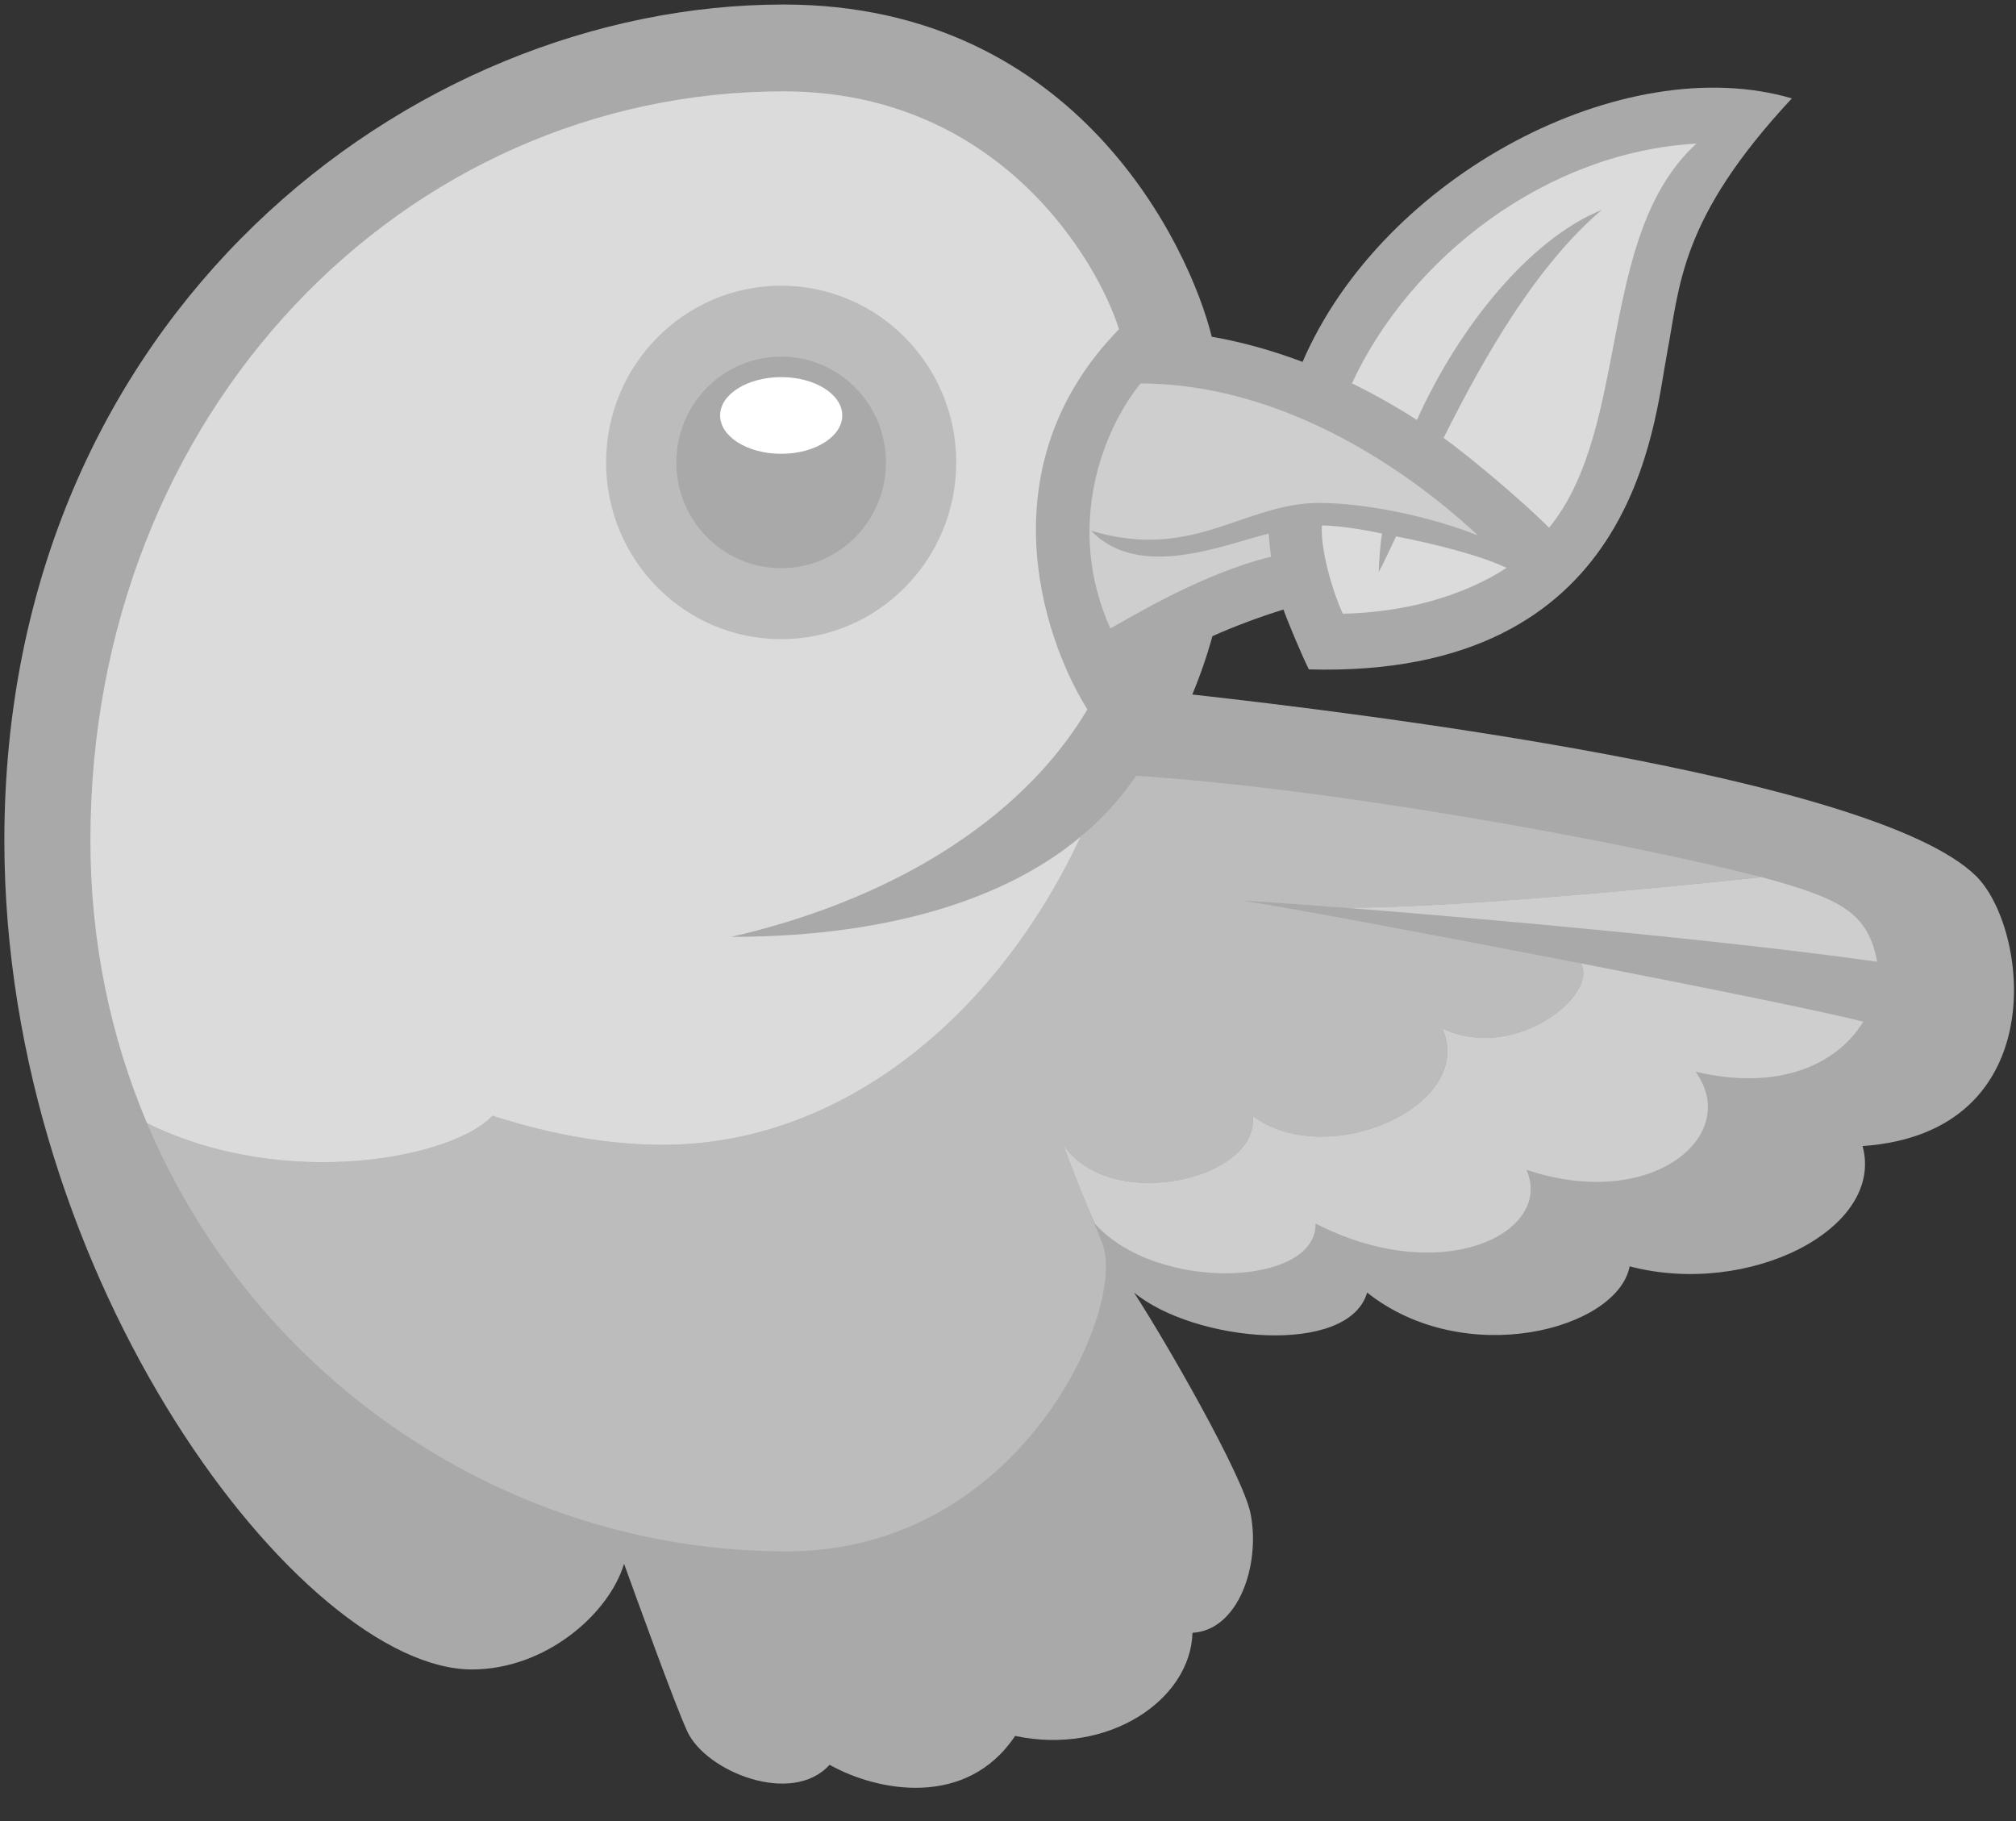
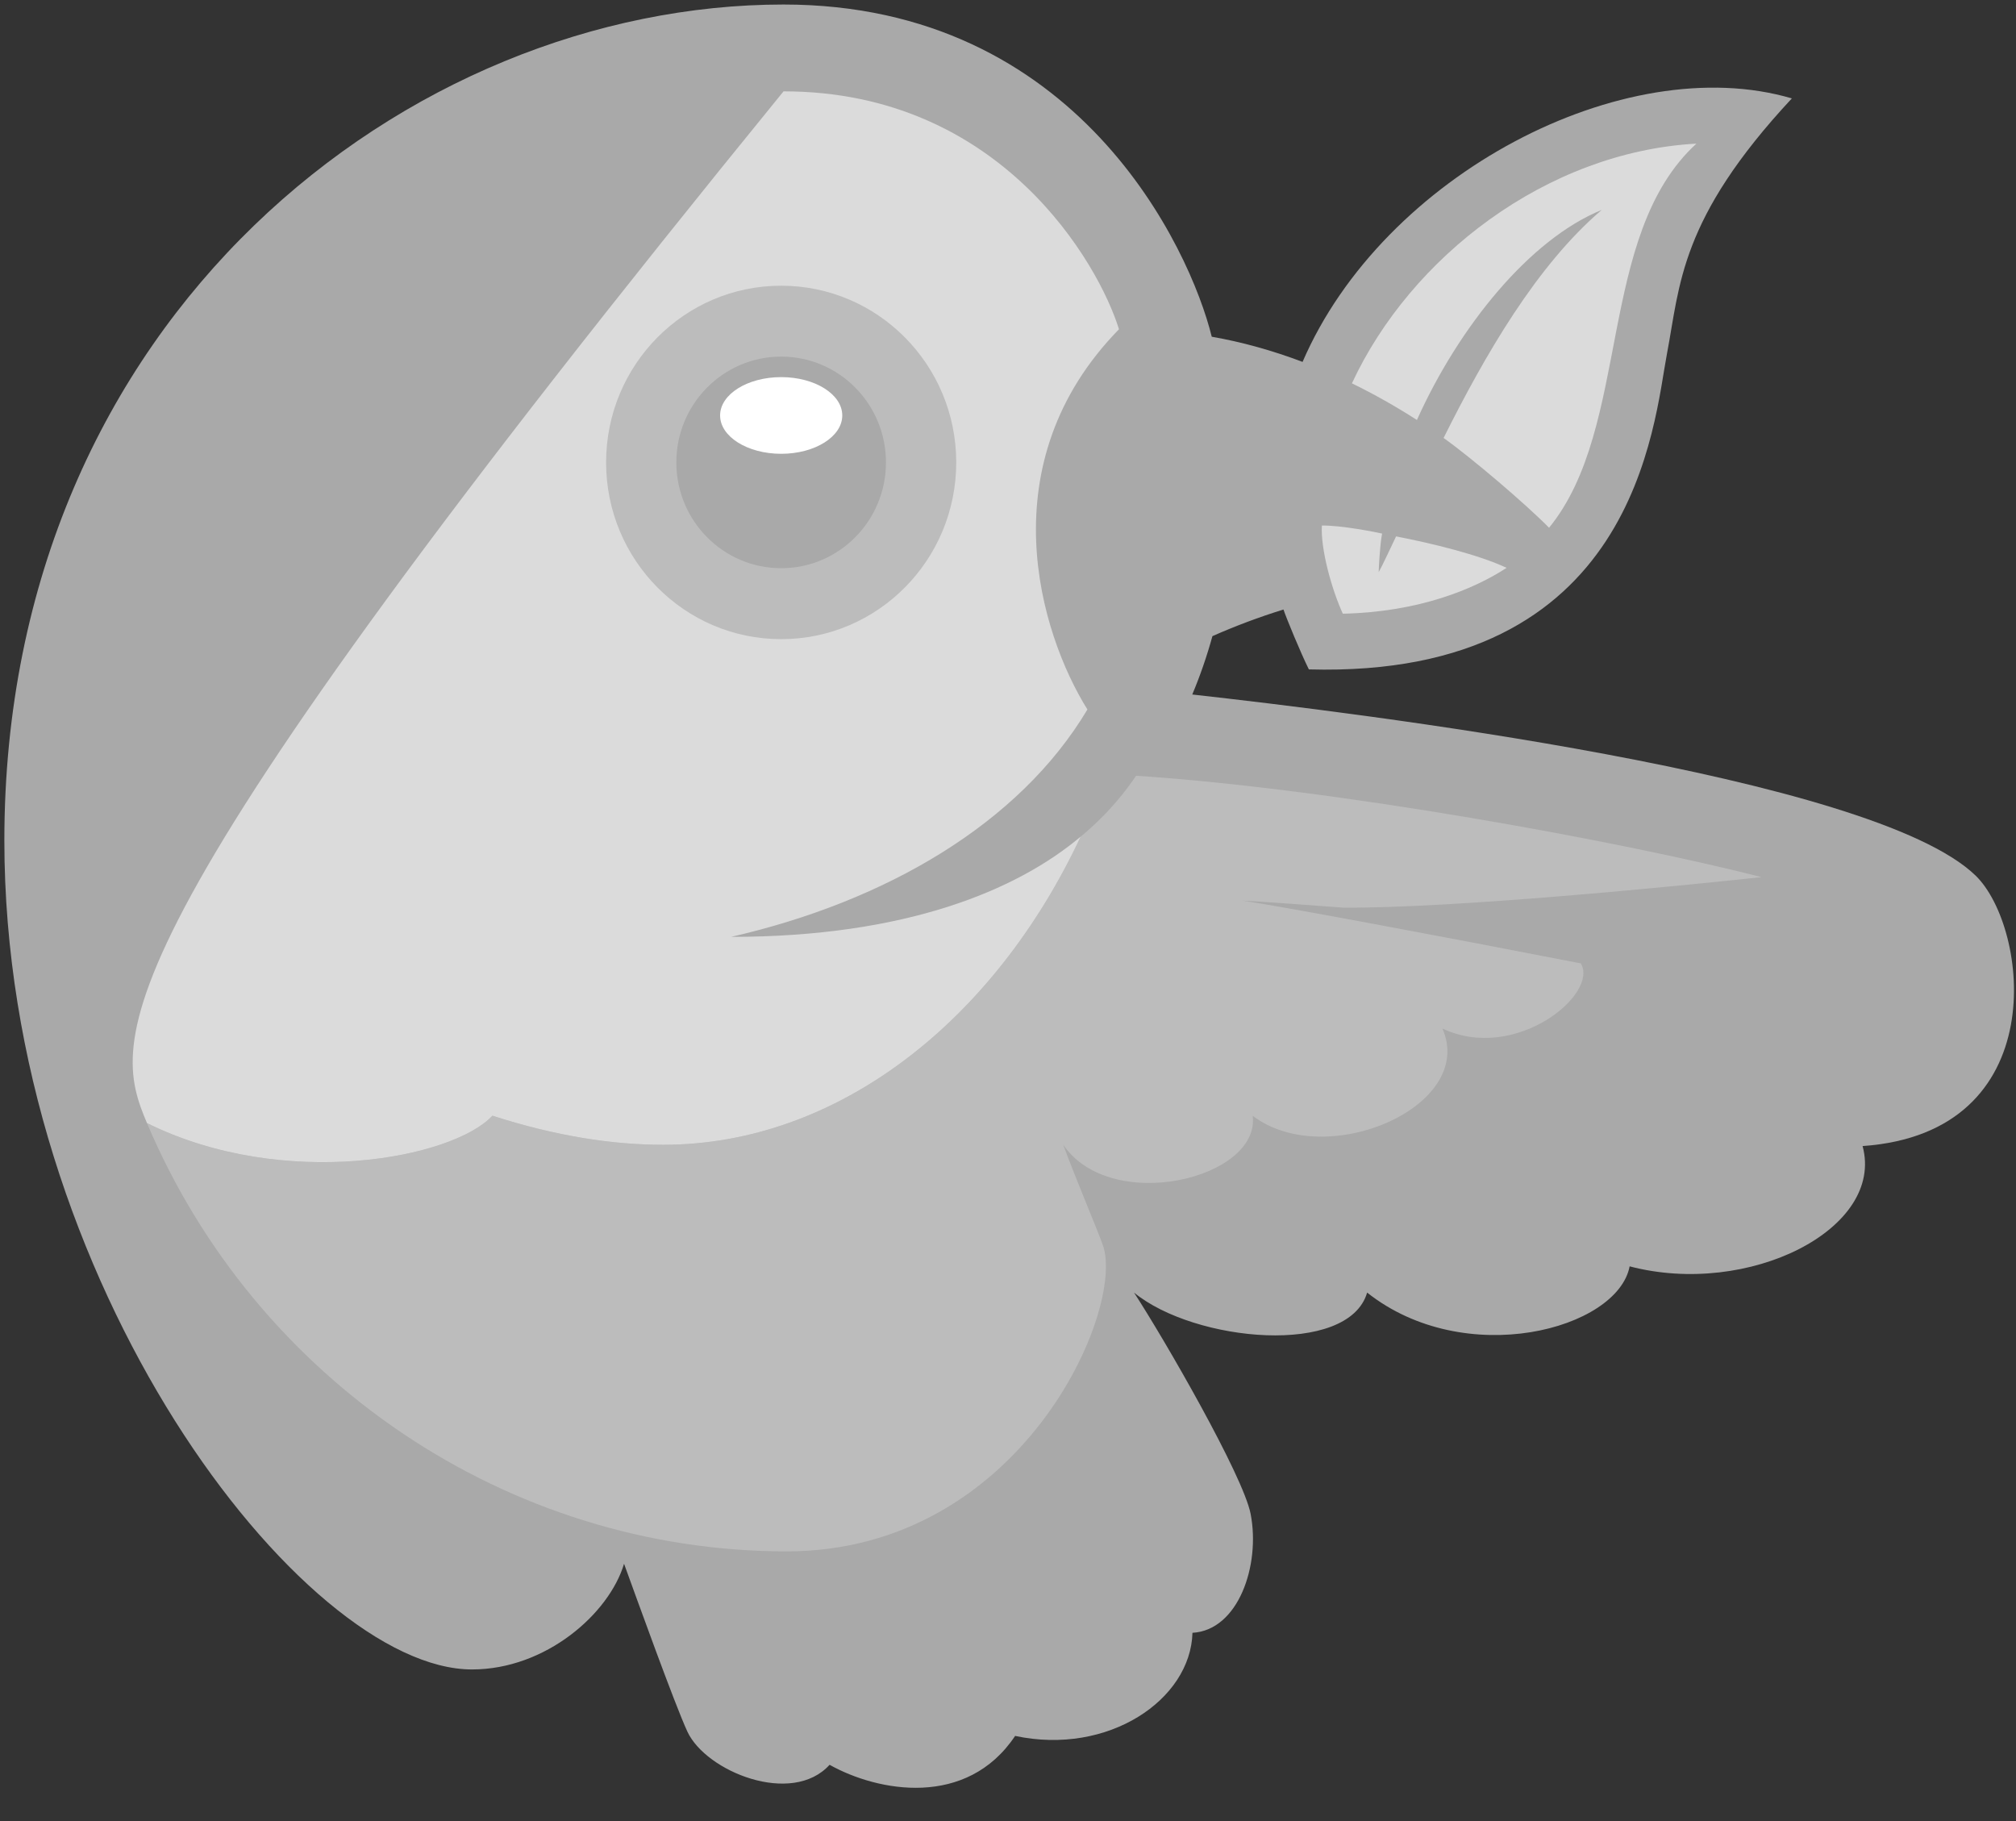
<svg xmlns="http://www.w3.org/2000/svg" width="62" height="56" viewBox="0 0 62 56" fill="none">
  <rect x="0" y="0" width="62" height="56" fill="#333333" stroke="none" />
  <g clip-path="url(#clip0)">
    <path d="M60.757 26.925C57.578 23.842 41.682 21.917 36.667 21.357C36.91 20.778 37.117 20.179 37.287 19.562C37.971 19.26 38.709 18.979 39.472 18.744C39.565 19.021 40.003 20.082 40.253 20.585C50.339 20.866 50.856 13.02 51.267 10.871C51.668 8.769 51.647 6.739 55.107 3.026C49.953 1.51 42.541 5.376 40.059 11.129C39.126 10.776 38.191 10.516 37.266 10.355C36.603 7.656 33.152 0.139 24.096 0.139C12.631 0.139 0.134 9.686 0.134 25.848C0.134 39.433 9.324 51.338 14.516 51.338C16.783 51.338 18.734 49.624 19.192 48.088C19.575 49.142 20.753 52.416 21.14 53.25C21.712 54.482 24.356 55.549 25.513 54.27C27.001 55.104 29.731 55.607 31.219 53.382C34.085 53.993 36.618 52.269 36.673 50.211C38.079 50.135 38.769 48.142 38.462 46.556C38.236 45.387 35.818 41.195 34.875 39.748C36.742 41.281 41.471 41.714 42.045 39.749C45.055 42.133 49.746 40.882 50.118 38.942C53.775 39.901 57.97 37.795 57.282 35.243C63.157 34.833 62.405 28.524 60.757 26.925Z" fill="#A9A9A9" />
    <path d="M44.396 13.468C45.661 10.934 47.252 8.167 49.26 6.455C47.05 7.354 44.867 10.042 43.576 12.915C42.919 12.493 42.251 12.117 41.577 11.788C43.377 7.909 47.561 4.67 52.171 4.417C49.083 7.244 50.179 13.118 47.64 16.229C46.914 15.492 45.245 14.071 44.396 13.468ZM42.4 17.595C42.401 17.498 42.437 16.75 42.505 16.408C42.328 16.366 41.227 16.149 40.653 16.162C40.611 16.89 40.956 18.127 41.297 18.872C43.642 18.822 45.337 18.113 46.334 17.462C45.485 17.062 44.036 16.707 42.935 16.495C42.812 16.751 42.509 17.405 42.4 17.595Z" fill="#DBDBDB" />
-     <path d="M33.684 37.644L33.686 37.656C33.389 37.01 33.073 36.225 32.696 35.2C34.164 37.357 38.766 36.245 38.525 34.312C40.777 36.022 45.413 34.027 44.359 31.628C46.615 32.69 49.19 30.555 48.613 29.624C52.459 30.373 56.145 31.119 57.303 31.418C56.534 32.683 54.783 33.577 52.144 32.956C53.57 34.916 50.802 37.269 46.945 35.973C47.794 37.898 44.361 39.631 40.458 37.625C40.508 39.55 35.617 39.772 33.684 37.644ZM41.314 27.911C45.779 28.257 53.161 28.929 57.732 29.575C57.443 28.073 56.654 27.645 54.173 26.972C51.505 27.259 44.734 27.93 41.314 27.911Z" fill="#CECECE" />
    <path d="M38.525 34.312C40.778 36.023 45.414 34.028 44.36 31.629C46.616 32.69 49.191 30.555 48.614 29.625C44.066 28.74 39.294 27.852 38.212 27.696C38.868 27.732 39.956 27.807 41.315 27.912C44.735 27.931 51.506 27.26 54.174 26.973C49.853 25.867 41.032 24.253 34.939 23.856C34.657 24.272 34.138 24.979 33.234 25.729C30.569 31.421 25.739 35.205 20.396 35.205C18.838 35.205 17.096 34.94 15.143 34.31C13.925 35.627 8.733 36.624 4.52 34.537C7.862 42.435 15.612 47.707 24.191 47.707C31.415 47.707 34.619 40.261 33.918 38.291C33.748 37.812 33.074 36.226 32.697 35.201C34.165 37.358 38.767 36.245 38.525 34.312Z" fill="#BCBCBC" />
-     <path d="M34.147 19.326C34.785 18.975 36.989 17.627 39.09 17.12C39.057 16.885 39.032 16.648 39.016 16.41C37.638 16.743 35.04 17.867 33.551 16.318C36.692 17.275 38.26 15.466 40.569 15.466C41.945 15.466 43.908 15.854 45.456 16.467C44.211 15.306 40.129 11.804 35.076 11.792C33.948 13.172 32.728 16.163 34.147 19.326Z" fill="#CECECE" />
-     <path d="M15.143 34.309C17.096 34.939 18.838 35.204 20.395 35.204C25.739 35.204 30.568 31.42 33.234 25.728C31.262 27.389 27.836 28.81 22.485 28.81C27.252 27.719 31.354 25.322 33.442 21.818C31.974 19.461 30.383 14.247 34.413 10.125C33.793 8.115 30.776 2.809 24.097 2.809C12.44 2.809 2.78 12.653 2.78 25.847C2.78 28.97 3.404 31.899 4.52 34.536C8.733 36.623 13.925 35.625 15.143 34.309Z" fill="#DBDBDB" />
+     <path d="M15.143 34.309C17.096 34.939 18.838 35.204 20.395 35.204C25.739 35.204 30.568 31.42 33.234 25.728C31.262 27.389 27.836 28.81 22.485 28.81C27.252 27.719 31.354 25.322 33.442 21.818C31.974 19.461 30.383 14.247 34.413 10.125C33.793 8.115 30.776 2.809 24.097 2.809C2.78 28.97 3.404 31.899 4.52 34.536C8.733 36.623 13.925 35.625 15.143 34.309Z" fill="#DBDBDB" />
    <path d="M18.64 14.22C18.64 17.222 21.05 19.655 24.024 19.655C26.997 19.655 29.408 17.222 29.408 14.22C29.408 11.219 26.997 8.786 24.024 8.786C21.05 8.786 18.64 11.219 18.64 14.22Z" fill="#BCBCBC" />
    <path d="M20.8 14.22C20.8 16.017 22.244 17.473 24.024 17.473C25.804 17.473 27.247 16.017 27.247 14.22C27.247 12.423 25.804 10.966 24.024 10.966C22.244 10.966 20.8 12.423 20.8 14.22Z" fill="#A9A9A9" />
    <path d="M24.025 13.955C25.062 13.955 25.903 13.427 25.903 12.776C25.903 12.125 25.062 11.597 24.025 11.597C22.987 11.597 22.146 12.125 22.146 12.776C22.146 13.427 22.987 13.955 24.025 13.955Z" fill="white" />
  </g>
  <defs>
    <clipPath id="clip0">
      <rect width="62" height="55" fill="white" transform="translate(0 0.004)" />
    </clipPath>
  </defs>
</svg>